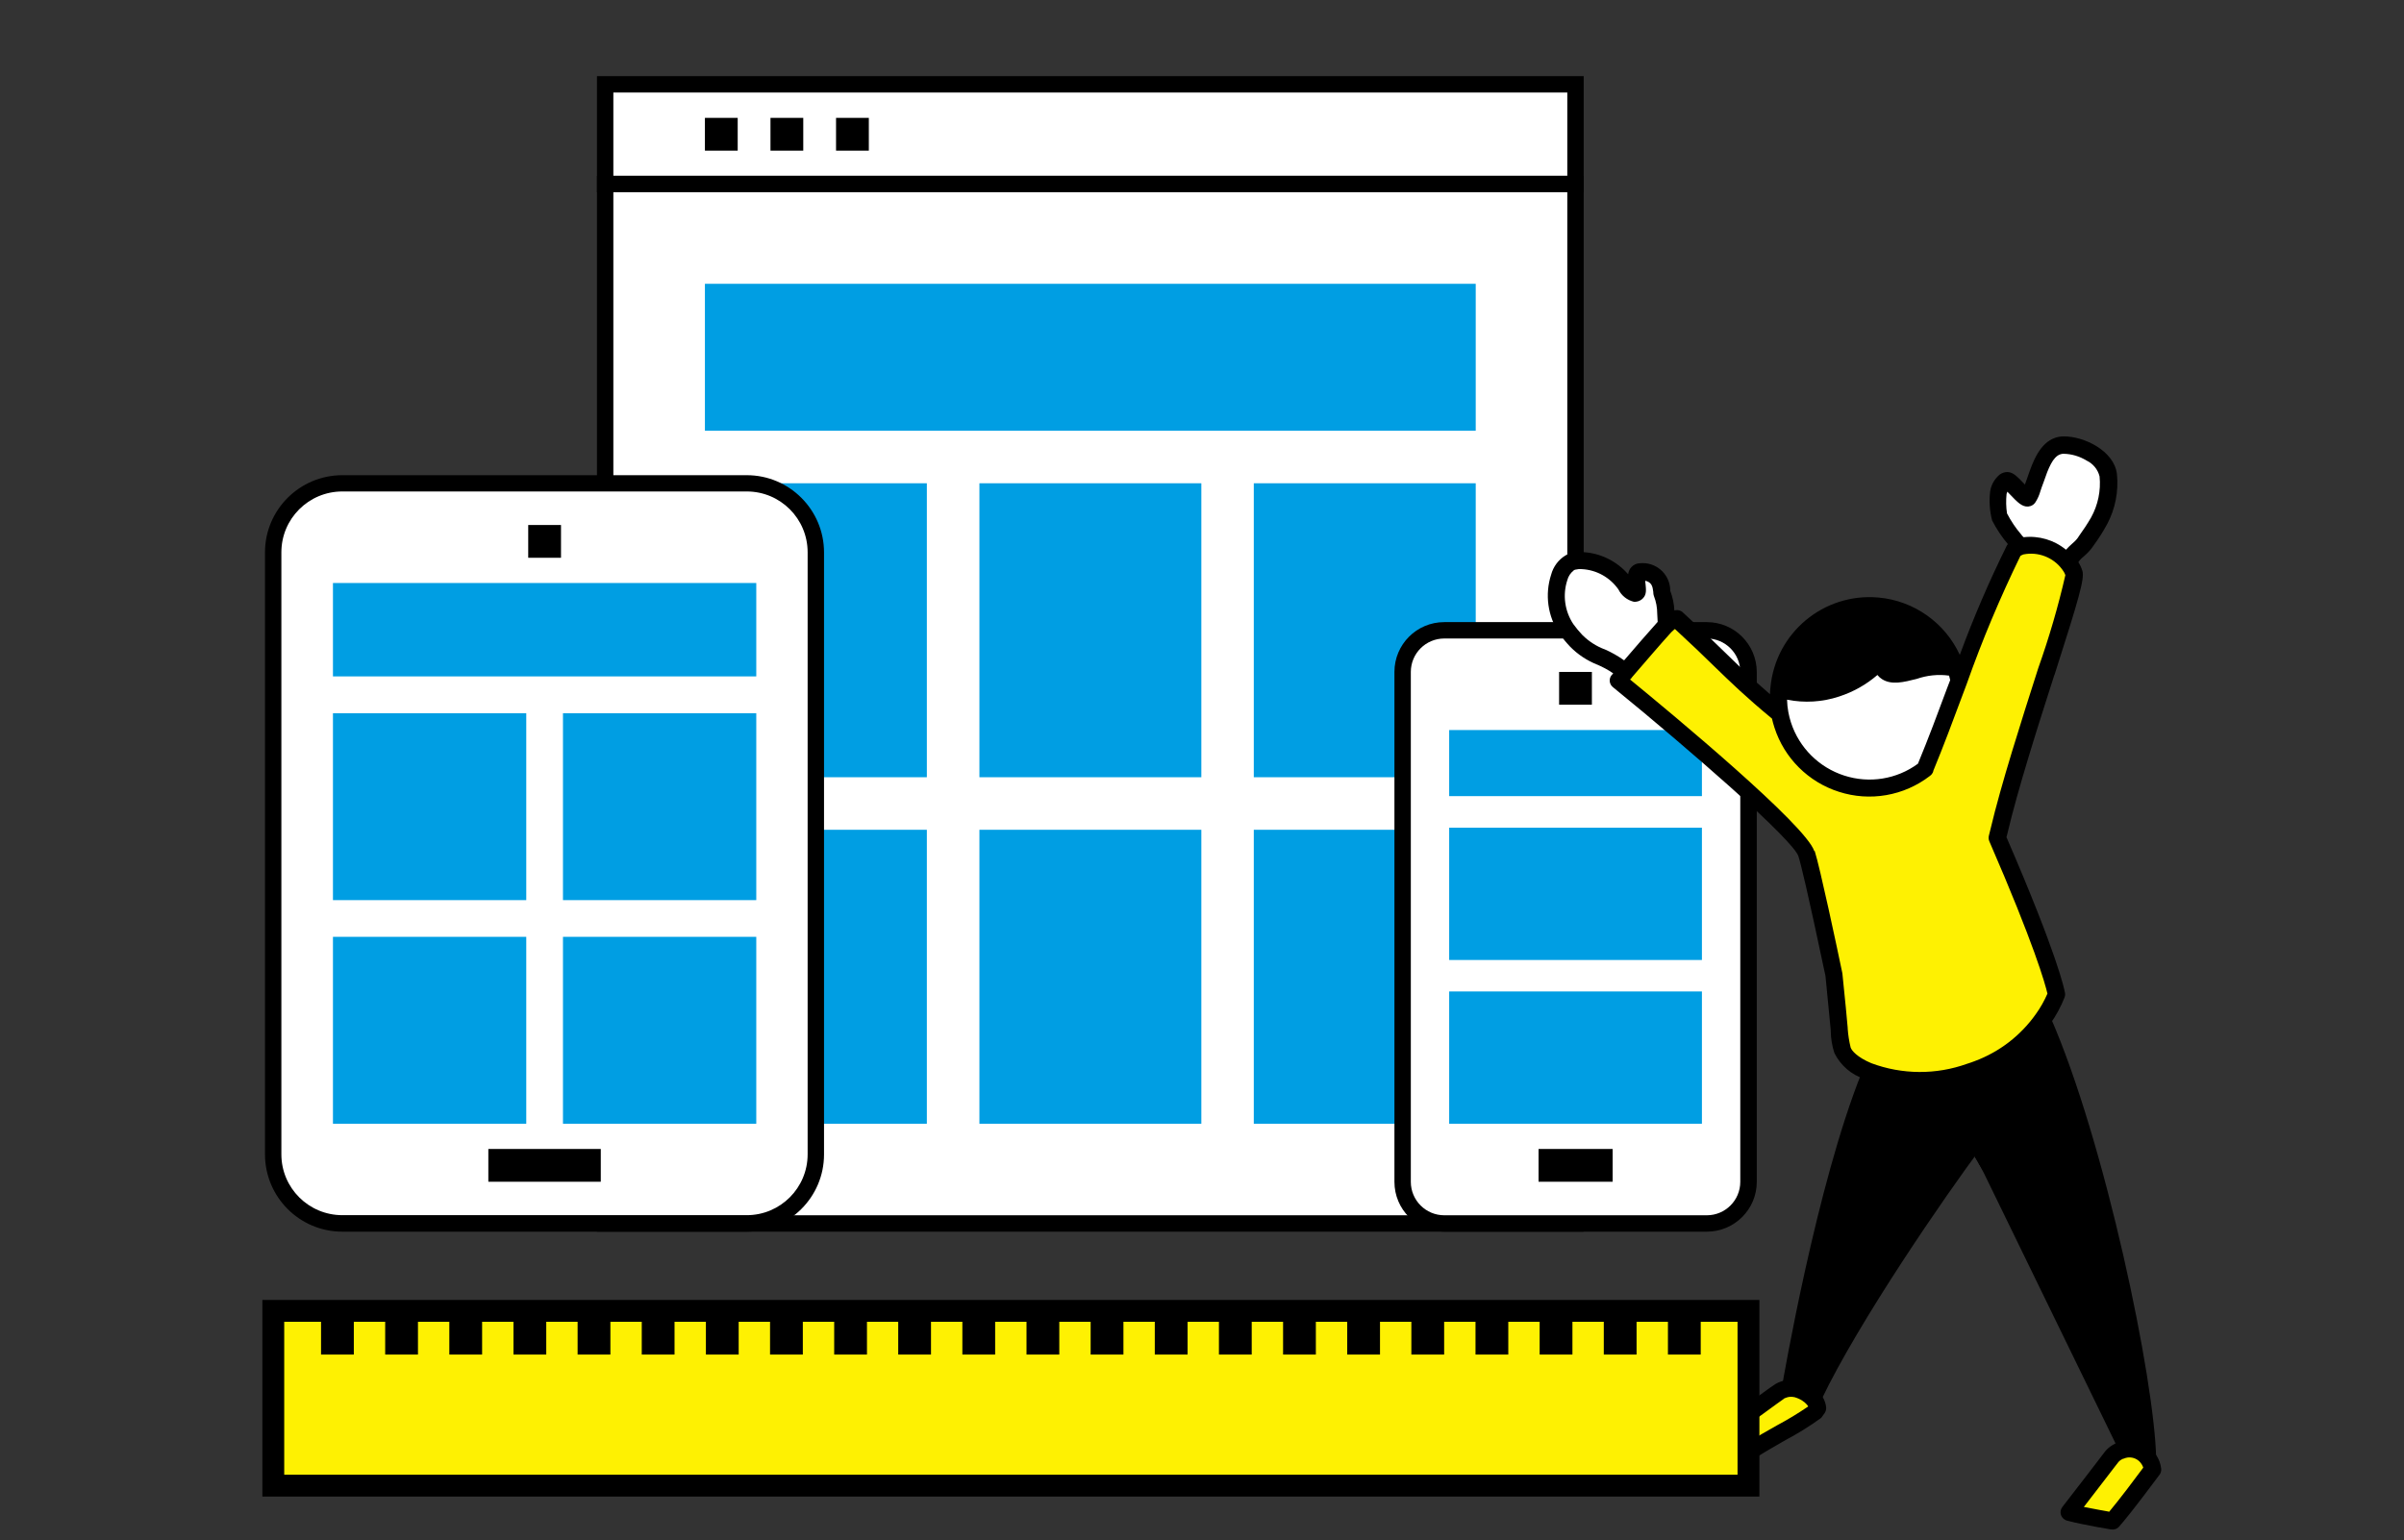
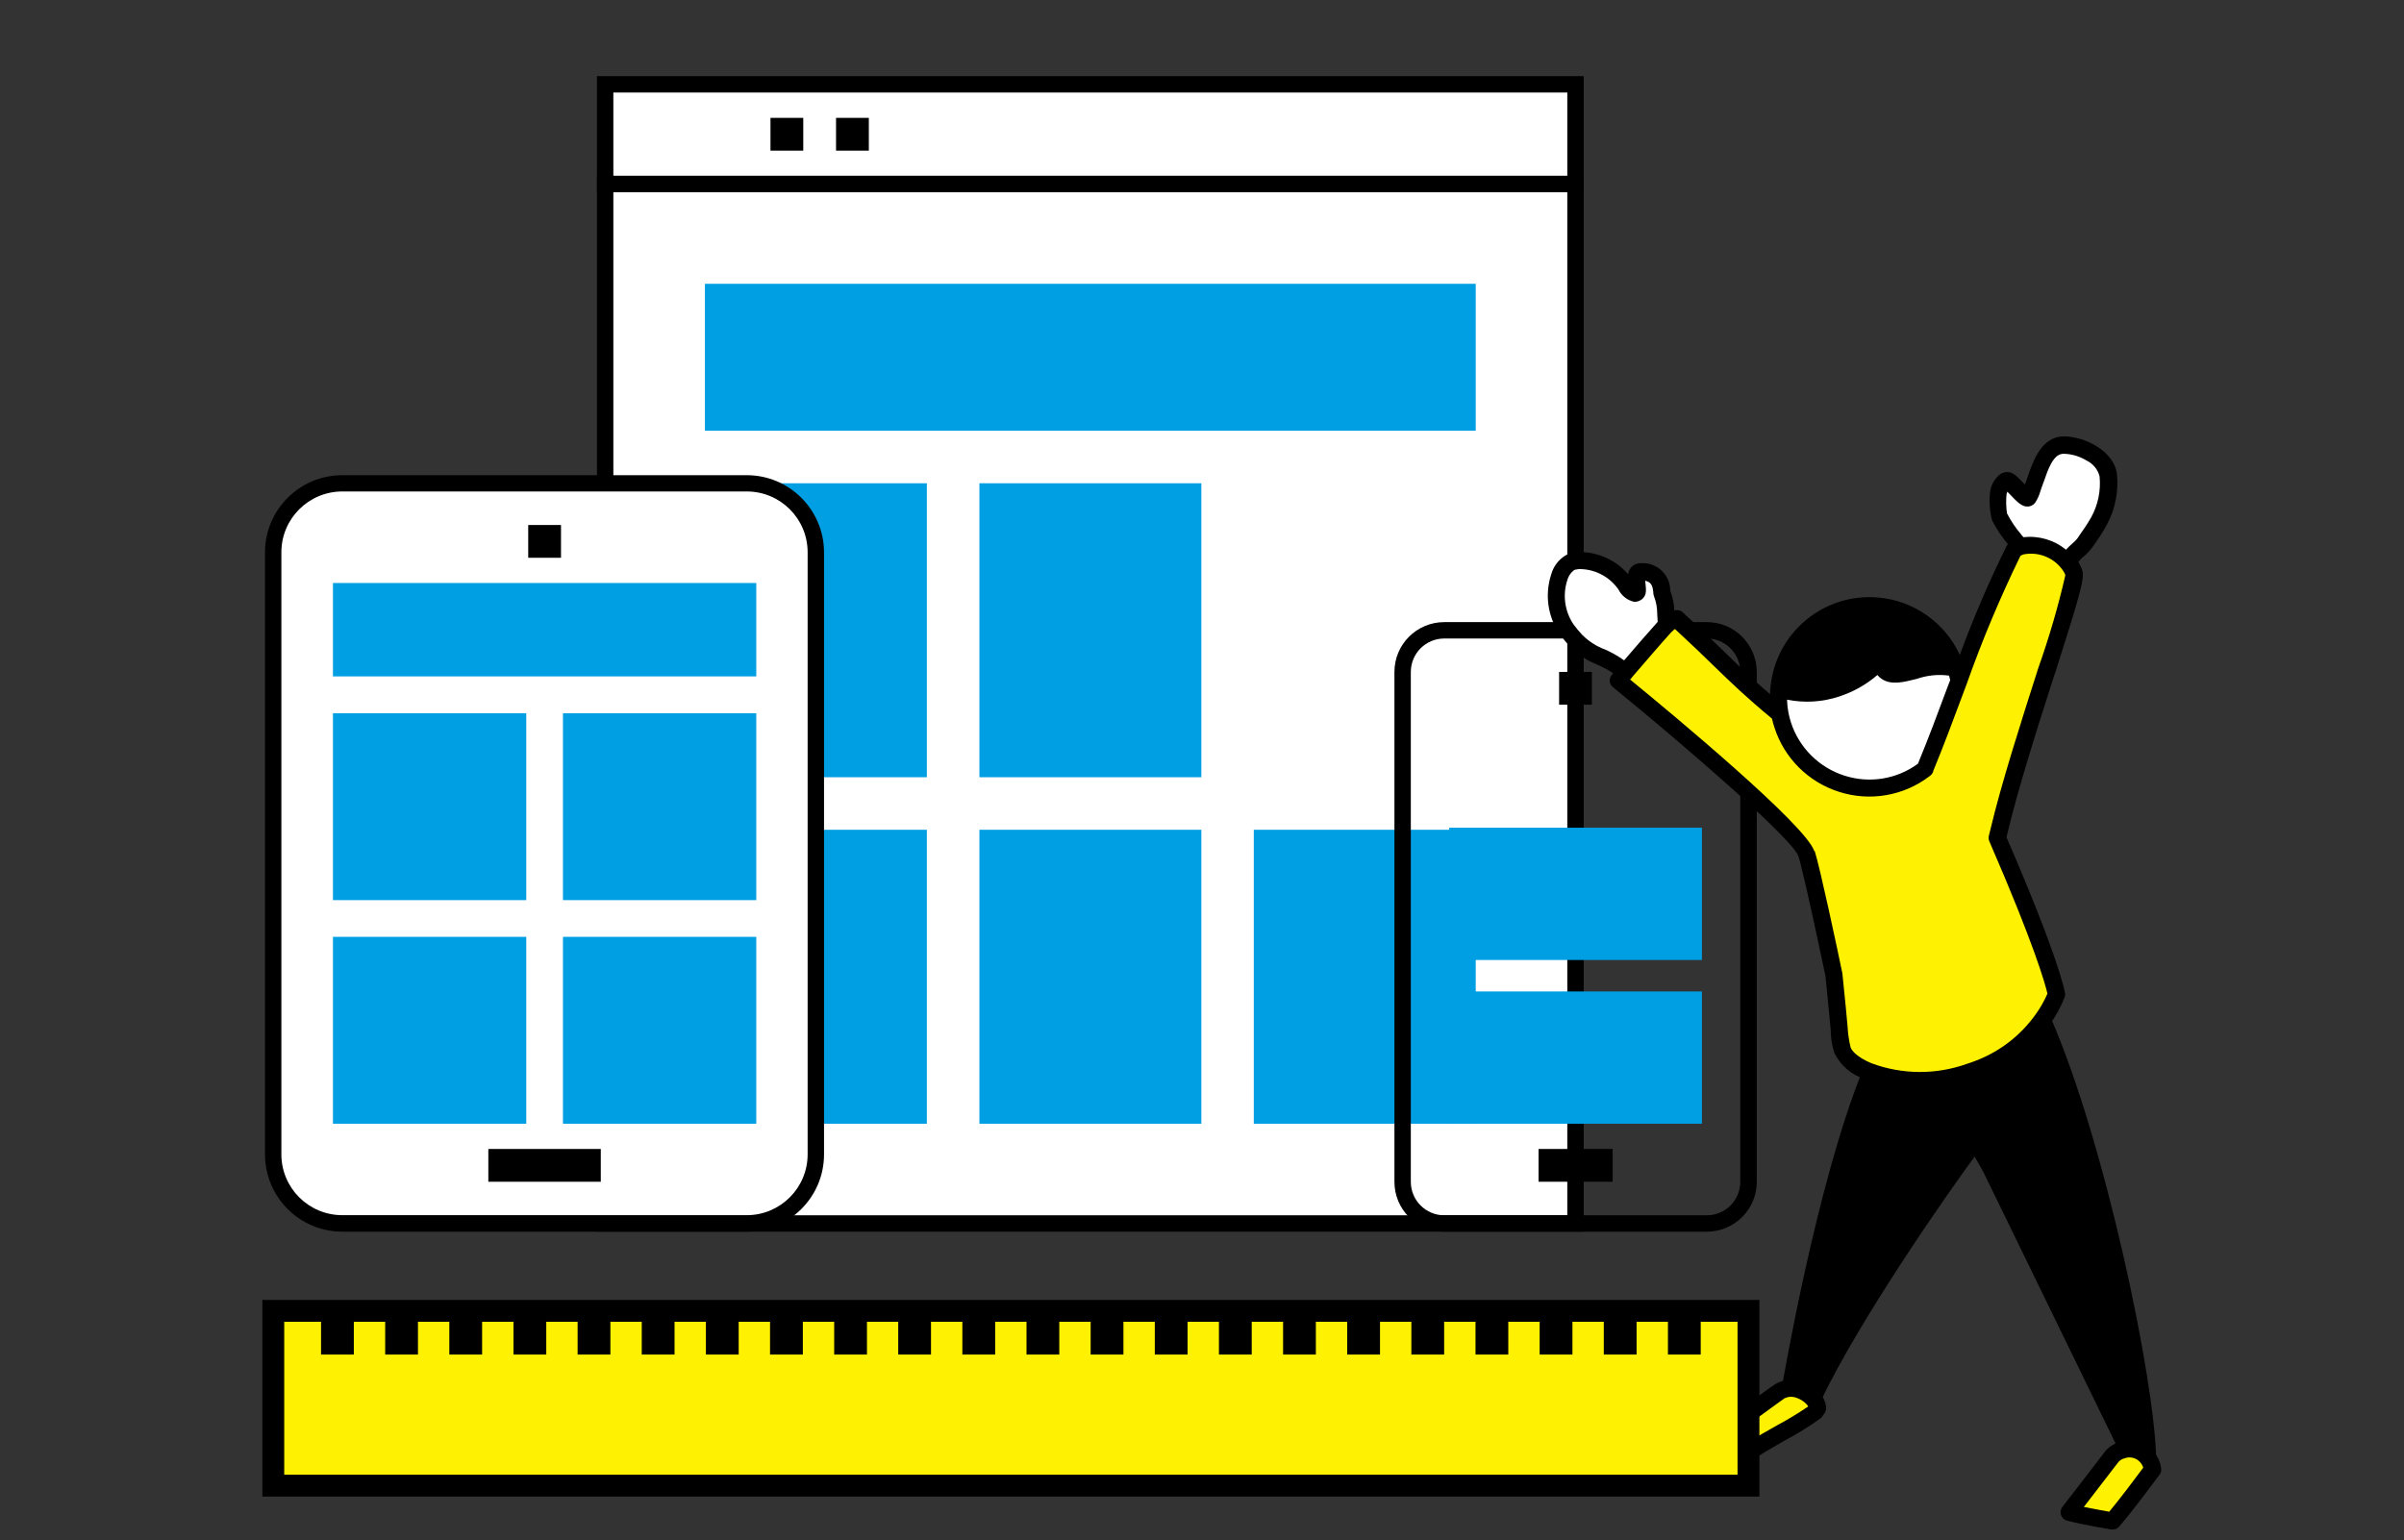
<svg xmlns="http://www.w3.org/2000/svg" id="_レイヤー_2" viewBox="0 0 220 141">
  <rect x="0" y="0" width="220" height="141" fill="#333333" stroke="none" />
  <defs>
    <style>.cls-1{clip-path:url(#clippath);}.cls-2{fill:none;}.cls-2,.cls-3,.cls-4,.cls-5,.cls-6{stroke-width:0px;}.cls-4{fill:#009ee3;}.cls-5{fill:#fff;}.cls-6{fill:#fef102;}</style>
    <clipPath id="clippath">
      <rect class="cls-2" width="220" height="141" />
    </clipPath>
  </defs>
  <g id="_レイヤー_1-2">
    <g class="cls-1">
      <g id="_マスクグループ_232">
        <g id="_グループ_11195">
          <g id="_グループ_11194">
            <rect id="_長方形_6229" class="cls-5" x="55.38" y="7.72" width="88.8" height="104.27" />
            <path id="_前面オブジェクトで型抜き_100" class="cls-3" d="M144.93,112.75H54.63V16.1h90.3v96.64h0ZM56.13,17.6h0v93.65h87.3V17.6H56.13Z" />
            <rect id="_長方形_6230" class="cls-4" x="64.51" y="75.96" width="20.31" height="26.91" />
            <rect id="_長方形_6231" class="cls-4" x="89.63" y="75.96" width="20.31" height="26.91" />
            <rect id="_長方形_6232" class="cls-4" x="114.74" y="75.96" width="20.31" height="26.91" />
            <rect id="_長方形_6233" class="cls-4" x="64.51" y="44.24" width="20.31" height="26.91" />
            <rect id="_長方形_6234" class="cls-4" x="89.63" y="44.24" width="20.31" height="26.91" />
-             <rect id="_長方形_6235" class="cls-4" x="114.74" y="44.24" width="20.31" height="26.91" />
            <rect id="_長方形_6236" class="cls-4" x="64.51" y="25.98" width="70.54" height="13.45" />
            <path id="_前面オブジェクトで型抜き_102" class="cls-3" d="M144.93,17.6H54.63V6.97h90.3v10.62h0ZM56.13,8.47h0v7.62h87.3v-7.62H56.13Z" />
-             <rect id="_長方形_6237" class="cls-3" x="64.51" y="10.79" width="3" height="3" />
            <rect id="_長方形_6238" class="cls-3" x="70.51" y="10.79" width="3" height="3" />
            <rect id="_長方形_6239" class="cls-3" x="76.51" y="10.79" width="3" height="3" />
-             <path id="_パス_85225" class="cls-5" d="M132.17,57.7h24.03c2.1,0,3.81,1.71,3.81,3.81v46.68c0,2.1-1.71,3.81-3.81,3.81h-24.04c-2.1,0-3.81-1.71-3.81-3.81v-46.68c0-2.1,1.71-3.81,3.81-3.81h.01Z" />
            <rect id="_長方形_6240" class="cls-3" x="142.68" y="61.51" width="3" height="3" />
            <path id="_前面オブジェクトで型抜き_104" class="cls-3" d="M156.2,112.75h-24.03c-2.52,0-4.56-2.04-4.56-4.56v-46.68c0-2.52,2.04-4.56,4.56-4.56h24.03c2.52,0,4.56,2.04,4.57,4.56v46.68c0,2.52-2.05,4.56-4.57,4.56ZM132.17,58.45c-1.69,0-3.06,1.37-3.06,3.06v46.68c0,1.69,1.37,3.06,3.06,3.06h24.03c1.69,0,3.06-1.37,3.06-3.06v-46.68c0-1.69-1.38-3.06-3.06-3.06h-24.03Z" />
            <rect id="_長方形_6241" class="cls-3" x="140.8" y="105.18" width="6.78" height="3" />
            <rect id="_長方形_6242" class="cls-4" x="132.62" y="90.76" width="23.13" height="12.11" />
            <rect id="_長方形_6243" class="cls-4" x="132.62" y="75.77" width="23.13" height="12.11" />
-             <rect id="_長方形_6244" class="cls-4" x="132.62" y="66.83" width="23.13" height="6.05" />
            <path id="_パス_85227" class="cls-5" d="M68.34,44.24H31.34c-3.49,0-6.32,2.83-6.33,6.32v55.11c.01,3.49,2.84,6.31,6.33,6.32h37.01c3.49,0,6.32-2.83,6.32-6.32v-55.11c0-3.49-2.83-6.31-6.32-6.32h0Z" />
            <rect id="_長方形_6245" class="cls-3" x="48.34" y="48.06" width="3" height="3" />
            <rect id="_長方形_6246" class="cls-3" x="44.69" y="105.18" width="10.29" height="3" />
            <path id="_前面オブジェクトで型抜き_106" class="cls-3" d="M68.34,112.75H31.33c-3.91,0-7.07-3.16-7.08-7.07v-55.11c0-3.91,3.18-7.07,7.08-7.07h37.01c3.9,0,7.07,3.17,7.07,7.07v55.11c0,3.9-3.17,7.06-7.07,7.07ZM31.33,44.99c-3.08,0-5.58,2.49-5.58,5.57v55.11c0,3.08,2.5,5.57,5.58,5.57h37.01c3.08,0,5.57-2.5,5.57-5.57v-55.11c0-3.08-2.49-5.57-5.57-5.57H31.33Z" />
            <rect id="_長方形_6247" class="cls-4" x="30.47" y="85.76" width="17.69" height="17.11" />
            <rect id="_長方形_6248" class="cls-4" x="51.52" y="85.76" width="17.69" height="17.11" />
            <rect id="_長方形_6249" class="cls-4" x="30.47" y="65.29" width="17.69" height="17.11" />
            <rect id="_長方形_6250" class="cls-4" x="30.47" y="53.37" width="38.74" height="8.55" />
            <rect id="_長方形_6251" class="cls-4" x="51.52" y="65.29" width="17.69" height="17.11" />
            <g id="layer">
              <path id="_パス_85229" class="cls-5" d="M186.12,44.32c-.11.41-.27.81-.48,1.19-.24.36-1.52-1.44-1.92-1.52s-.78.66-.85,1.08c-.09.74-.06,1.49.1,2.22.39.75.86,1.46,1.41,2.1l.32.72c1.56-.69,3.66.25,4.61,1.52h.01c0-.88.93-1.23,1.43-1.94.48-.65.92-1.33,1.32-2.04.69-1.27.98-2.73.83-4.17-.19-1.61-2.47-2.78-4.09-2.76s-2.16,2.07-2.71,3.6h0Z" />
              <path id="_パス_85230" class="cls-6" d="M195.53,132.72c-.3-.09-.62-.12-.94-.08-.22.03-.42.09-.62.19-.02,0-.04.02-.06.03-.23.11-.44.26-.62.45,0,0-2.48,3.23-3.95,5.12,1.29.34,2.82.58,3.98.8,1.05-1.17,3.67-4.71,3.67-4.71-.04-.34-.16-.66-.35-.94-.08-.13-.18-.25-.29-.36-.23-.23-.51-.41-.82-.51h0Z" />
              <path id="_パス_85231" class="cls-4" d="M178.98,61.22c-1.41-4.38-6.11-6.78-10.48-5.36-3.17,1.02-5.43,3.84-5.73,7.16h.03c3.32,1.02,6.94.01,9.25-2.58.54,2.94,4.17-.35,6.92.78Z" />
              <path id="_パス_85232" class="cls-5" d="M181.38,105.7c.1.17.2.34.29.5v-.04s-.02,0-.02,0l-.27-.45Z" />
              <path id="_パス_85233" class="cls-5" d="M181.25,105.48l.12.2c-.04-.07-.08-.14-.12-.2Z" />
              <path id="_パス_85234" class="cls-5" d="M181.13,105.28l.12.2c-.04-.06-.08-.13-.12-.2Z" />
              <path id="_パス_85235" class="cls-5" d="M180.79,104.7l.24.4c-.12-.22-.21-.36-.24-.4Z" />
              <path id="_パス_85236" class="cls-5" d="M162.8,63.03h-.03c-.07.77-.04,1.55.11,2.31.06.35.15.69.26,1.03,1.42,4.38,6.11,6.78,10.49,5.36.92-.3,1.78-.75,2.54-1.34,1.1-2.67,2.09-5.36,3.09-8.04-.06-.38-.16-.76-.28-1.12-2.75-1.14-6.38,2.16-6.92-.78-2.31,2.6-5.93,3.61-9.25,2.59h0Z" />
              <path id="_パス_85237" class="cls-6" d="M189.78,52.49c-.1-.31-.25-.6-.45-.86-.96-1.27-3.05-2.21-4.61-1.52-.14.06-.27.14-.4.22-1.92,3.9-3.6,7.91-5.06,12.01-1,2.68-1.99,5.38-3.09,8.04-3.64,2.82-8.87,2.15-11.69-1.49-.59-.76-1.04-1.61-1.33-2.52-.11-.34-.2-.68-.26-1.03-4.14-3.42-4.99-4.63-9.42-8.69-.27.07-.51.21-.72.39-.19.16-.37.33-.53.52-.79.88-2.56,2.92-3.5,4.02l-.62.72s16.44,13.4,17.24,15.85c.54,1.66,2.52,11.12,2.52,11.12.68,6.46.47,5.93.79,6.89.5.92,1.33,1.61,2.33,1.92,3.25,1.19,6.82,1.13,10.02-.17,2.41-.89,4.49-2.49,5.96-4.59.5-.7.91-1.46,1.22-2.26,0,0-.43-2.86-5.41-14.34l.13-.52c2.01-8.48,7.22-22.57,6.88-23.7Z" />
              <path id="_パス_85238" class="cls-5" d="M150.08,52.33c-.68,0-.1,1.66-.3,1.88-.31.33-.79-.33-1.04-.7-.91-1.31-2.37-2.12-3.96-2.2-.39-.04-.78.03-1.14.19-.48.31-.83.79-.97,1.34-.52,1.58-.28,3.31.65,4.7.28.39.59.77.93,1.12,1.28,1.41,3.17,1.49,4.45,2.9.94-1.09,2.71-3.14,3.5-4.02.16-.19.34-.36.53-.52l-.25-.07c.04-.91-.1-1.82-.4-2.67.08-1.01-.68-1.88-1.69-1.96-.1,0-.21,0-.31,0Z" />
              <path id="_パス_85239" class="cls-3" d="M181.67,106.2l.11.19.37.71,12.44,25.55c.32-.04.64-.01.94.08.31.1.59.28.82.51.11.11.21.23.29.36l.04-.03c-.11-6.74-4.52-28.58-9.62-40.2l-.1-.07c-1.47,2.1-3.55,3.7-5.96,4.59-3.2,1.31-6.78,1.37-10.02.17v.4c-3.63,9.11-6.53,24.46-7.24,28.63.23-.02.47,0,.7.05.35.09.68.24.98.44l.67.33c3.55-7.44,11.56-19,14.71-23.22l.02.02s.11.19.24.4l.1.18.12.2.12.2v.02s.28.45.28.45l.02.05h0Z" />
              <path id="_パス_85240" class="cls-6" d="M164.42,127.14c-.23-.05-.46-.07-.7-.05-.3.03-.59.13-.86.28-.3.17-4.62,3.38-6.69,4.8,1.34.3,2.59.33,3.97.69,2.01-1.33,4.63-2.55,5.97-3.62l.22-.33c-.04-.35-.2-.68-.45-.93-.15-.16-.32-.3-.5-.42-.3-.2-.63-.35-.98-.44h.01Z" />
              <path id="_合体_269" class="cls-3" d="M193.17,140.01c-.37-.07-.71-.14-1.03-.19h-.06c-.93-.18-1.99-.37-2.93-.62-.25-.07-.45-.26-.54-.51-.09-.25-.04-.52.12-.73,1.44-1.85,3.87-5.02,3.94-5.12.02-.02.03-.04.05-.06.23-.25.5-.45.8-.6.05-.03.1-.06.16-.08.1-.05.21-.09.31-.12.16-.05.32-.09.49-.11h.02c.43-.06.86-.03,1.27.11,0,0,0,0,.02,0,.42.14.8.38,1.12.7.16.15.29.32.4.5.26.38.42.82.47,1.27.02.2-.03.39-.15.55-.01.02-.05.07-.12.16-2.19,2.94-3.16,4.12-3.59,4.6-.09.1-.21.18-.34.22-.13.04-.26.05-.39.02ZM194.32,133.53s-.04.01-.05.02c-.02,0-.03.01-.05.02-.13.06-.24.14-.34.25-.04.05-.14.18-.28.36-.55.72-1.83,2.37-2.9,3.77.49.1.99.19,1.47.28l.23.04c.16.03.32.06.49.09l.13.03c.9-1.07,2.45-3.13,3.12-4.04-.07-.21-.19-.4-.35-.56-.14-.14-.32-.25-.51-.31-.19-.06-.4-.08-.6-.05-.12.02-.25.06-.36.11h0ZM159.94,133.62c-.64-.15-1.29-.27-1.94-.35l-.2-.03c-.58-.08-1.18-.16-1.8-.3-.42-.09-.68-.51-.59-.93.04-.19.16-.36.32-.47,1.16-.8,3.02-2.15,4.51-3.24l.16-.12c1.48-1.08,1.93-1.4,2.09-1.49.17-.1.36-.18.54-.24.19-.06.39-.11.6-.13.31-.03.63-.01.94.06.01,0,.02,0,.03,0,.43.11.85.29,1.22.54.24.15.46.33.65.54.37.38.6.87.65,1.39.01.18-.04.36-.14.51l-.23.32c-.04.07-.1.13-.16.17-1.02.73-2.08,1.39-3.19,1.98l-.14.08c-.91.52-1.86,1.06-2.69,1.61h0c-.06.04-.12.07-.19.09-.14.05-.3.05-.44,0h0ZM163.25,128.05c-.12.08-1,.71-1.84,1.33l-.25.18c-.24.17-.48.35-.73.53-.75.55-1.53,1.11-2.24,1.62.58.08,1.18.16,1.81.31.82-.52,1.68-1.01,2.64-1.55.98-.52,1.93-1.1,2.84-1.72-.05-.08-.1-.15-.17-.22h0c-.1-.11-.22-.21-.35-.29,0,0-.01,0-.02-.02-.22-.14-.47-.25-.72-.32-.14-.03-.29-.04-.43-.03-.1.01-.19.03-.28.06-.09.03-.18.06-.27.11h0ZM175.36,99.69c-1.61,0-3.21-.3-4.71-.91-1.21-.38-2.22-1.25-2.78-2.39-.21-.65-.32-1.32-.33-2v-.08c-.09-.99-.23-2.45-.48-4.93,0-.06-.03-.16-.06-.3-1.62-7.67-2.21-10.05-2.42-10.7-.23-.7-2.47-2.98-6.32-6.41-3.04-2.71-7.02-6.11-10.66-9.07-.33-.27-.39-.75-.12-1.09,0-.01.02-.02.03-.03l.12-.14c-.46-.32-.95-.58-1.46-.8h-.01c-.92-.37-1.76-.92-2.46-1.63-.36-.38-.69-.78-1-1.21-1.06-1.59-1.34-3.57-.75-5.39.2-.75.68-1.39,1.34-1.78.12-.06.24-.11.36-.15.38-.12.78-.16,1.18-.14,1.61.08,3.11.81,4.17,2.03.03-.25.13-.48.3-.66.2-.22.49-.35.8-.35,1.38-.13,2.61.89,2.74,2.27,0,.07,0,.14.01.2,0,.01,0,.02,0,.03,0,0,0,.01,0,.02.22.58.35,1.19.38,1.81l.05-.02c.26-.06.53,0,.72.19,1.69,1.55,2.84,2.67,3.97,3.77,1.23,1.2,2.33,2.27,4.01,3.72,0-.2.02-.41.04-.61.46-5.01,4.88-8.69,9.89-8.24,3.24.29,6.08,2.3,7.44,5.25,1.25-3.4,2.68-6.73,4.29-9.98.03-.06.07-.11.11-.16-.56-.66-1.04-1.39-1.44-2.16-.23-.87-.29-1.79-.18-2.68.09-.59.4-1.13.86-1.52.11-.08.23-.14.35-.18.18-.06.36-.07.54-.04.41.08.74.41,1.28.97.05.05.1.1.15.16.03-.1.07-.2.1-.29s.06-.17.09-.25c.02-.07.04-.13.07-.2.45-1.3,1.07-3.07,2.53-3.55.24-.08.49-.12.75-.12,1.82-.03,4.63,1.3,4.88,3.45.16,1.58-.15,3.17-.89,4.57-.38.7-.8,1.36-1.27,2l-.12.17c-.22.29-.48.56-.76.8-.19.15-.36.32-.49.52.16.25.28.52.37.8.21.72-.33,2.56-2.55,9.51,0,.02-.02.04-.03.05l-.04.13c-1.46,4.56-3.28,10.25-4.26,14.42l-.07.27c4.73,10.92,5.31,13.97,5.36,14.28.02.13,0,.26-.04.38-.34.86-.78,1.68-1.32,2.43-1.57,2.23-3.77,3.93-6.32,4.87-.21.08-.45.16-.72.25-1.67.54-3.41.82-5.17.81h0ZM166.07,77.9c.48,1.49,2.05,8.87,2.51,11.09l.02.1s.01.05.01.08c.27,2.56.4,4.04.48,4.92v.07c.04.58.13,1.16.27,1.73.09.28.59.89,1.9,1.44,2.82,1.05,5.92,1.07,8.76.05.23-.07.46-.15.69-.24,2.26-.84,4.21-2.34,5.6-4.31.42-.58.77-1.21,1.06-1.87-.21-.91-1.2-4.46-5.32-13.95-.07-.16-.08-.34-.04-.51l.13-.52c1-4.24,2.85-10,4.33-14.63l.06-.19c.99-2.79,1.82-5.63,2.48-8.51-.07-.2-.18-.39-.31-.55-.81-1.08-2.18-1.61-3.51-1.35-.06.02-.12.04-.17.07-.04.02-.08.04-.12.06-1.85,3.8-3.49,7.69-4.9,11.68-.01.04-.03.08-.04.11l-.41,1.09c-.83,2.23-1.69,4.54-2.62,6.79-.01.07-.03.13-.06.19,0,0-.01.02-.02.03-.06.11-.14.2-.25.27-2.37,1.82-5.48,2.36-8.32,1.44-2.79-.89-4.99-3.08-5.89-5.87-.09-.28-.17-.56-.23-.83-2.43-2.01-3.71-3.26-5.32-4.82-.97-.95-2.05-1.99-3.56-3.38-.02.02-.05.04-.08.06-.16.13-.3.28-.44.44-.71.78-2.21,2.53-3.11,3.57l-.3.35c-.04.07-.09.13-.15.18l-.03.02c3.9,3.19,16.09,13.32,16.86,15.71h0ZM163.66,65.2c.06.32.14.63.24.94.75,2.31,2.57,4.12,4.88,4.86,2.29.74,4.8.34,6.74-1.09.95-2.3,1.83-4.65,2.67-6.92l.28-.73c-.03-.14-.06-.27-.1-.41-1-.14-2.02-.03-2.97.3-1.19.3-2.3.58-3.17.02-.16-.1-.3-.23-.42-.38-1.02.88-2.21,1.55-3.5,1.97-1.54.51-3.18.61-4.77.29.01.39.05.77.12,1.15h0ZM189.09,50.3c.16-.18.34-.35.52-.51.19-.16.37-.33.52-.53l.14-.21c.39-.54.76-1.1,1.09-1.67h0c.64-1.15.91-2.47.78-3.77-.16-.64-.6-1.17-1.19-1.45-.64-.39-1.37-.61-2.12-.62-.1,0-.19.02-.28.05-.68.22-1.09,1.25-1.54,2.57l-.17.46s-.02.06-.03.09c-.03.07-.05.14-.07.21h0l-.02.06c-.1.35-.25.69-.45,1-.11.17-.27.29-.46.35-.06.02-.13.03-.2.04-.56.05-1.01-.42-1.62-1.06-.08-.09-.19-.2-.29-.3-.03.07-.05.14-.07.21-.06.59-.05,1.19.04,1.78.36.69.79,1.34,1.3,1.93l.02.03c.06.08.13.16.2.22h0c1.39-.16,2.79.25,3.87,1.14h0ZM144.02,52.22c-.29.22-.5.54-.59.89-.44,1.35-.24,2.83.55,4.02.25.35.53.68.82.99l.04.04c.56.55,1.24.99,1.97,1.27h.02c.64.28,1.24.62,1.8,1.02.97-1.13,2.3-2.67,2.99-3.43l.08-.09c-.02-.27-.03-.52-.04-.75,0-.55-.1-1.1-.3-1.61,0-.01,0-.02-.01-.03-.03-.1-.05-.19-.05-.29v-.05c-.06-.51-.14-.9-.74-1.04,0,.11.02.22.03.3h0c.05.52.1.94-.21,1.28-.12.14-.28.24-.46.3-.13.04-.26.06-.39.05-.62-.15-1.14-.56-1.42-1.13-.77-1.1-2-1.79-3.34-1.86-.21-.02-.42,0-.62.05-.04.01-.09.03-.13.05h0Z" />
              <path id="_パス_85248" class="cls-3" d="M181.44,105.82c-.31.18-.42.59-.23.9.39.67.57.97,1.07.81.35-.11.53-.48.42-.83-.02-.06-.05-.13-.09-.18-.04-.06-.14-.24-.27-.46-.18-.31-.58-.42-.9-.24h0Z" />
              <path id="_パス_85249" class="cls-3" d="M181.95,105.39c-.16-.32-.56-.46-.88-.29-.32.16-.46.56-.29.88,0,.01.02.03.02.04.07.13.14.25.21.37l.08.14c.15.27.47.39.77.3.04-.01.09-.03.13-.06.31-.18.42-.59.23-.9l-.09-.15c-.06-.11-.13-.22-.19-.33Z" />
              <path id="_パス_85250" class="cls-3" d="M181.69,104.94c-.19-.31-.6-.4-.9-.21-.31.19-.4.6-.21.9l.1.16c.04.07.09.15.13.23.16.26.47.37.76.28.05-.02.1-.04.14-.07.31-.19.41-.59.22-.9,0,0,0,0,0,0-.03-.06-.07-.12-.12-.21l-.12-.19Z" />
-               <path id="_パス_85251" class="cls-3" d="M181.36,104.38c-.18-.32-.58-.43-.9-.25s-.43.58-.25.9l.05.09c.04.07.11.18.19.31.15.27.48.39.77.3.04-.01.09-.03.12-.05.31-.18.42-.58.25-.89,0,0,0,0,0,0-.09-.15-.16-.27-.2-.34l-.03-.06h0Z" />
+               <path id="_パス_85251" class="cls-3" d="M181.36,104.38c-.18-.32-.58-.43-.9-.25l.05.09c.04.07.11.18.19.31.15.27.48.39.77.3.04-.01.09-.03.12-.05.31-.18.42-.58.25-.89,0,0,0,0,0,0-.09-.15-.16-.27-.2-.34l-.03-.06h0Z" />
              <path id="_パス_85252" class="cls-3" d="M180.25,104.28c-3.31,4.44-11.27,15.98-14.77,23.33h0l.58.3.6.27c3.47-7.27,11.36-18.71,14.64-23.11.22-.29.16-.7-.13-.92-.29-.22-.7-.16-.92.13h0Z" />
              <path id="_パス_85253" class="cls-3" d="M170.36,98.22c-4.13,10.31-7.16,28.01-7.29,28.76-.06.36.18.69.53.75,0,0,0,0,0,0,.1.02.21,0,.31-.02.23-.08.4-.27.45-.51.13-.74,3.13-18.31,7.21-28.49.14-.34-.03-.72-.36-.85-.34-.14-.72.03-.85.36h0Z" />
              <path id="_パス_85254" class="cls-3" d="M182.25,105.89s-.03-.06-.04-.08l-.85-1.44-.03-.05-2.12-3.57c-.18-.31-.58-.42-.89-.24-.31.18-.42.58-.24.89,0,0,0,.01,0,.02l2.13,3.6s.02.03.03.05l.82,1.38v.02s.02.03.03.05l.46.86,12.44,25.55c.14.29.48.44.79.34.03,0,.06-.02.09-.03.32-.16.46-.55.3-.88l-12.45-25.57-.47-.9h0Z" />
              <path id="_パス_85255" class="cls-3" d="M196.68,134.22c.07,0,.13-.01.19-.03.27-.09.46-.35.45-.63-.12-7.2-4.69-29.09-9.68-40.46-.12-.34-.5-.52-.84-.4-.34.12-.52.5-.4.84.01.03.02.06.04.09,5.26,11.98,9.47,33.66,9.57,39.95,0,.36.3.65.67.64,0,0,0,0,0,0h-.01Z" />
            </g>
            <g id="_グループ_11193">
              <rect id="_長方形_6252" class="cls-6" x="25.01" y="120" width="135" height="16" />
              <path id="_前面オブジェクトで型抜き_107" class="cls-3" d="M161.01,137H24.01v-18h137v18ZM26.01,121h0v14h133v-14H26.01Z" />
              <rect id="_長方形_6253" class="cls-3" x="152.64" y="120" width="3" height="4" />
              <rect id="_長方形_6254" class="cls-3" x="146.77" y="120" width="3" height="4" />
              <rect id="_長方形_6255" class="cls-3" x="140.9" y="120" width="3" height="4" />
              <rect id="_長方形_6256" class="cls-3" x="135.03" y="120" width="3" height="4" />
              <rect id="_長方形_6257" class="cls-3" x="129.16" y="120" width="3" height="4" />
              <rect id="_長方形_6258" class="cls-3" x="123.29" y="120" width="3" height="4" />
              <rect id="_長方形_6259" class="cls-3" x="117.42" y="120" width="3" height="4" />
              <rect id="_長方形_6260" class="cls-3" x="111.55" y="120" width="3" height="4" />
              <rect id="_長方形_6261" class="cls-3" x="105.68" y="120" width="3" height="4" />
              <rect id="_長方形_6262" class="cls-3" x="99.81" y="120" width="3" height="4" />
              <rect id="_長方形_6263" class="cls-3" x="93.94" y="120" width="3" height="4" />
              <rect id="_長方形_6264" class="cls-3" x="88.07" y="120" width="3" height="4" />
              <rect id="_長方形_6265" class="cls-3" x="82.2" y="120" width="3" height="4" />
              <rect id="_長方形_6266" class="cls-3" x="76.34" y="120" width="3" height="4" />
              <rect id="_長方形_6267" class="cls-3" x="70.47" y="120" width="3" height="4" />
              <rect id="_長方形_6268" class="cls-3" x="64.6" y="120" width="3" height="4" />
              <rect id="_長方形_6269" class="cls-3" x="58.73" y="120" width="3" height="4" />
              <rect id="_長方形_6270" class="cls-3" x="52.86" y="120" width="3" height="4" />
              <rect id="_長方形_6271" class="cls-3" x="46.99" y="120" width="3" height="4" />
              <rect id="_長方形_6272" class="cls-3" x="41.12" y="120" width="3" height="4" />
              <rect id="_長方形_6273" class="cls-3" x="35.25" y="120" width="3" height="4" />
              <rect id="_長方形_6274" class="cls-3" x="29.38" y="120" width="3" height="4" />
            </g>
          </g>
        </g>
      </g>
    </g>
  </g>
</svg>